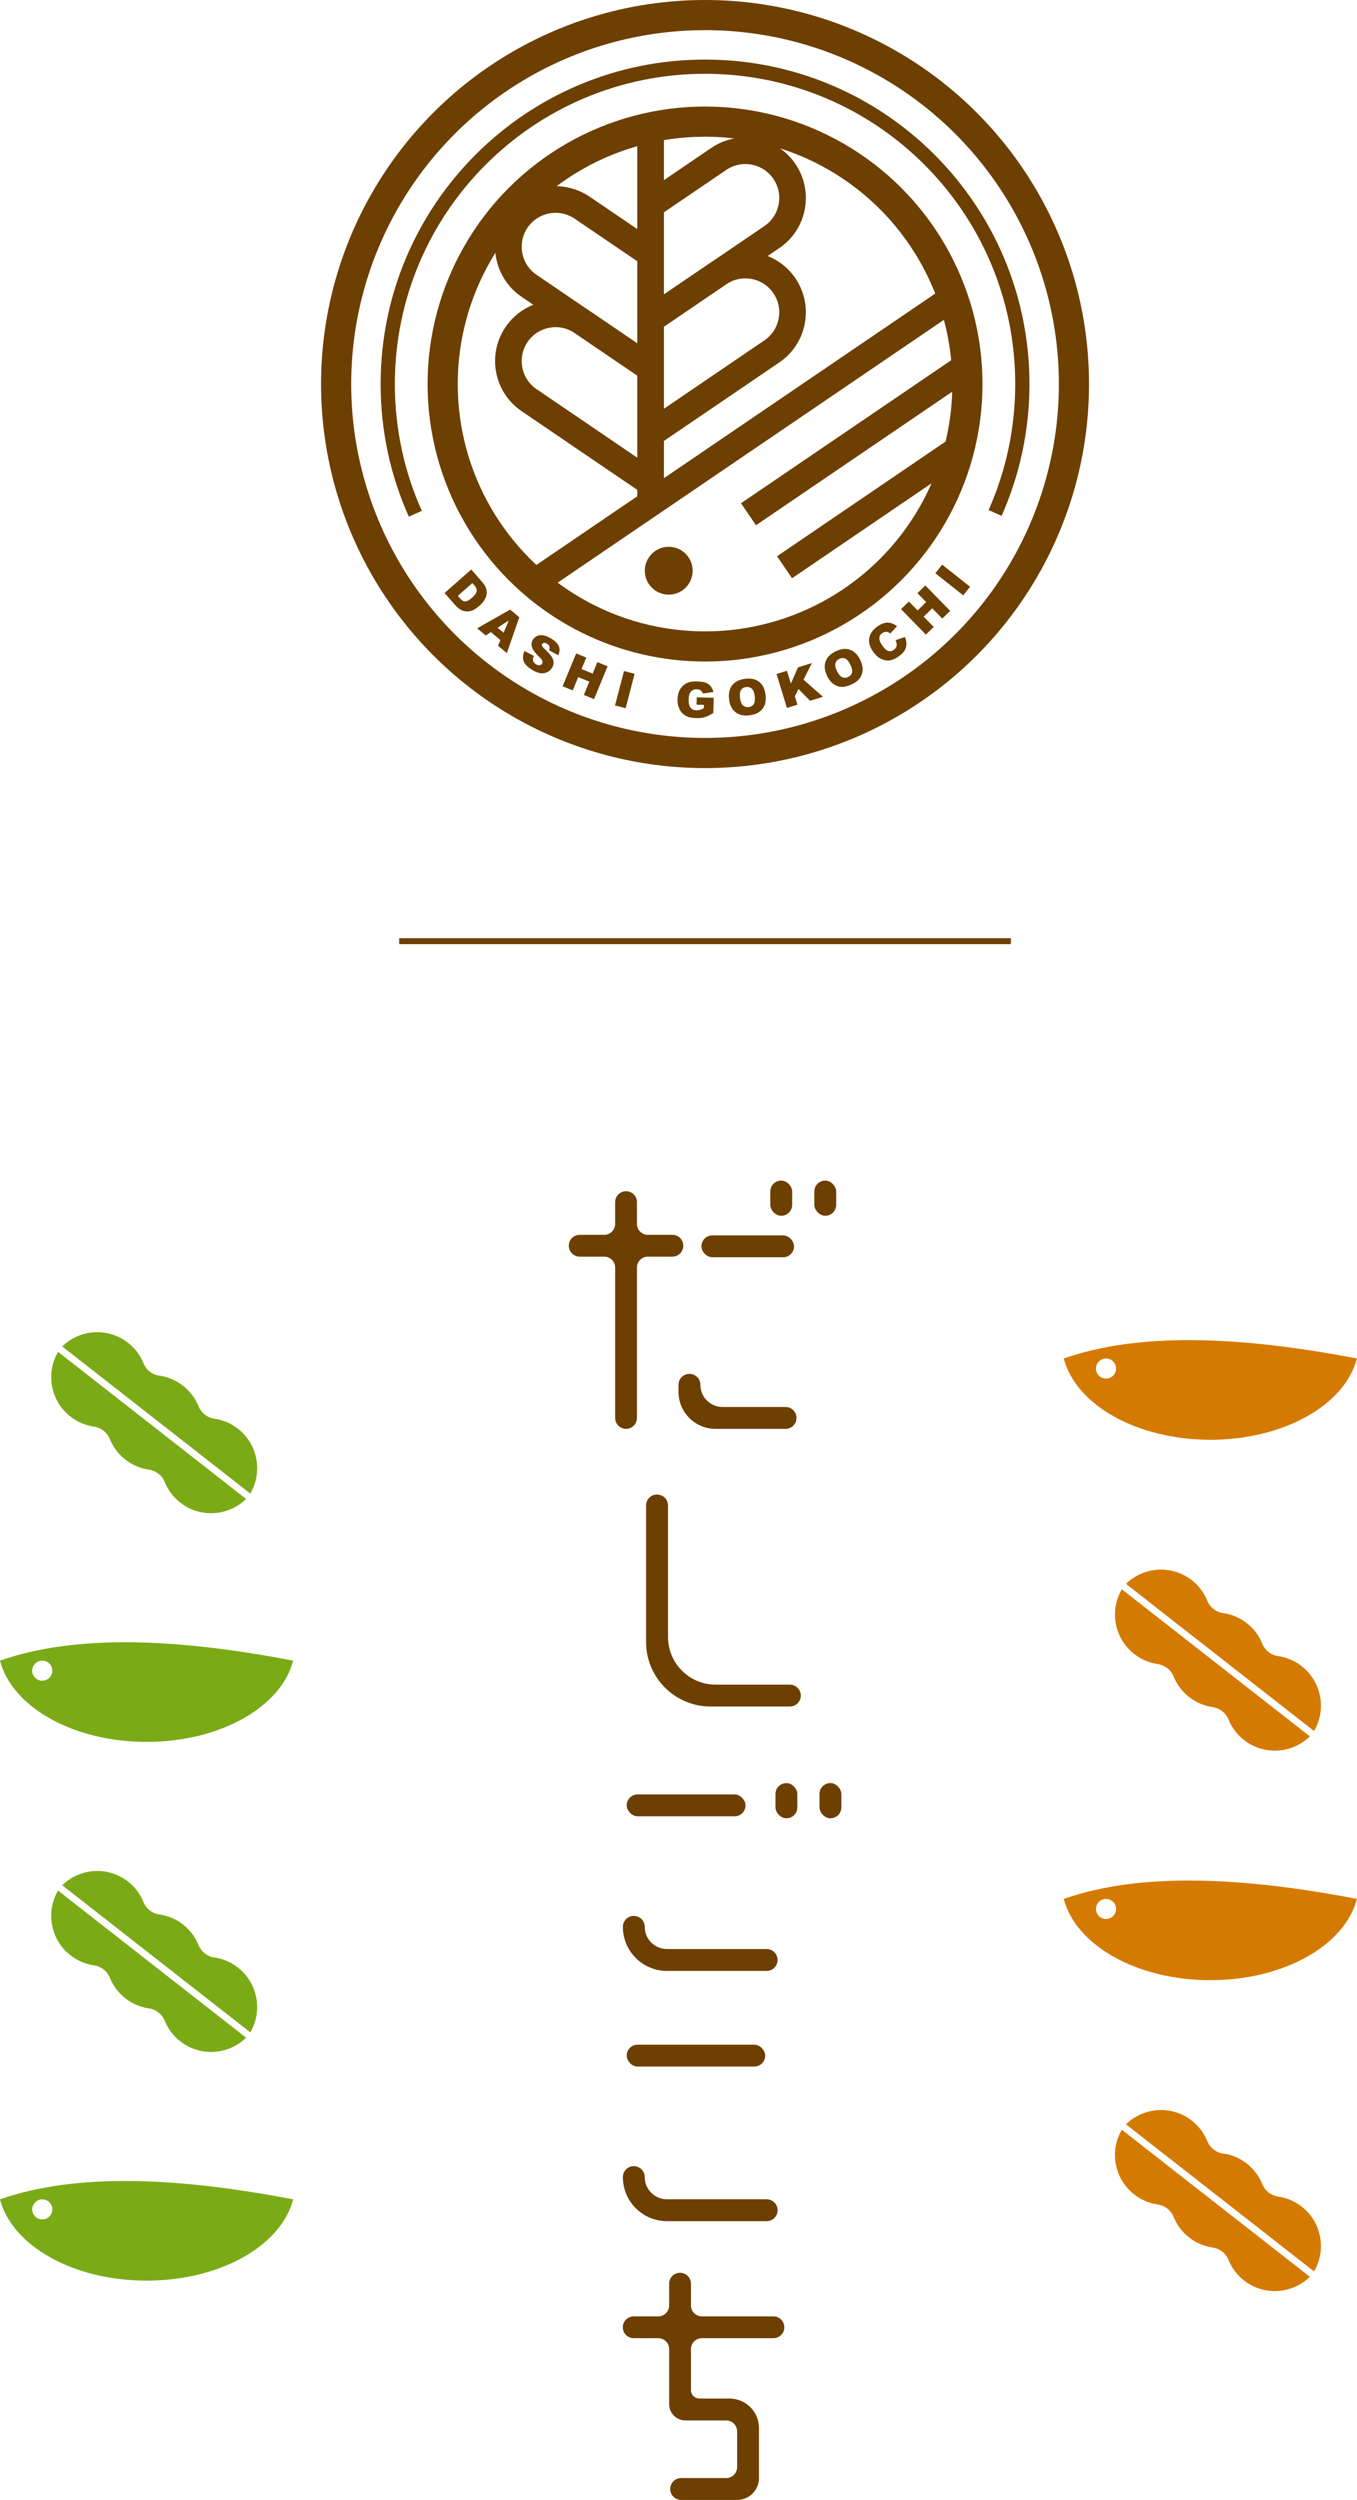
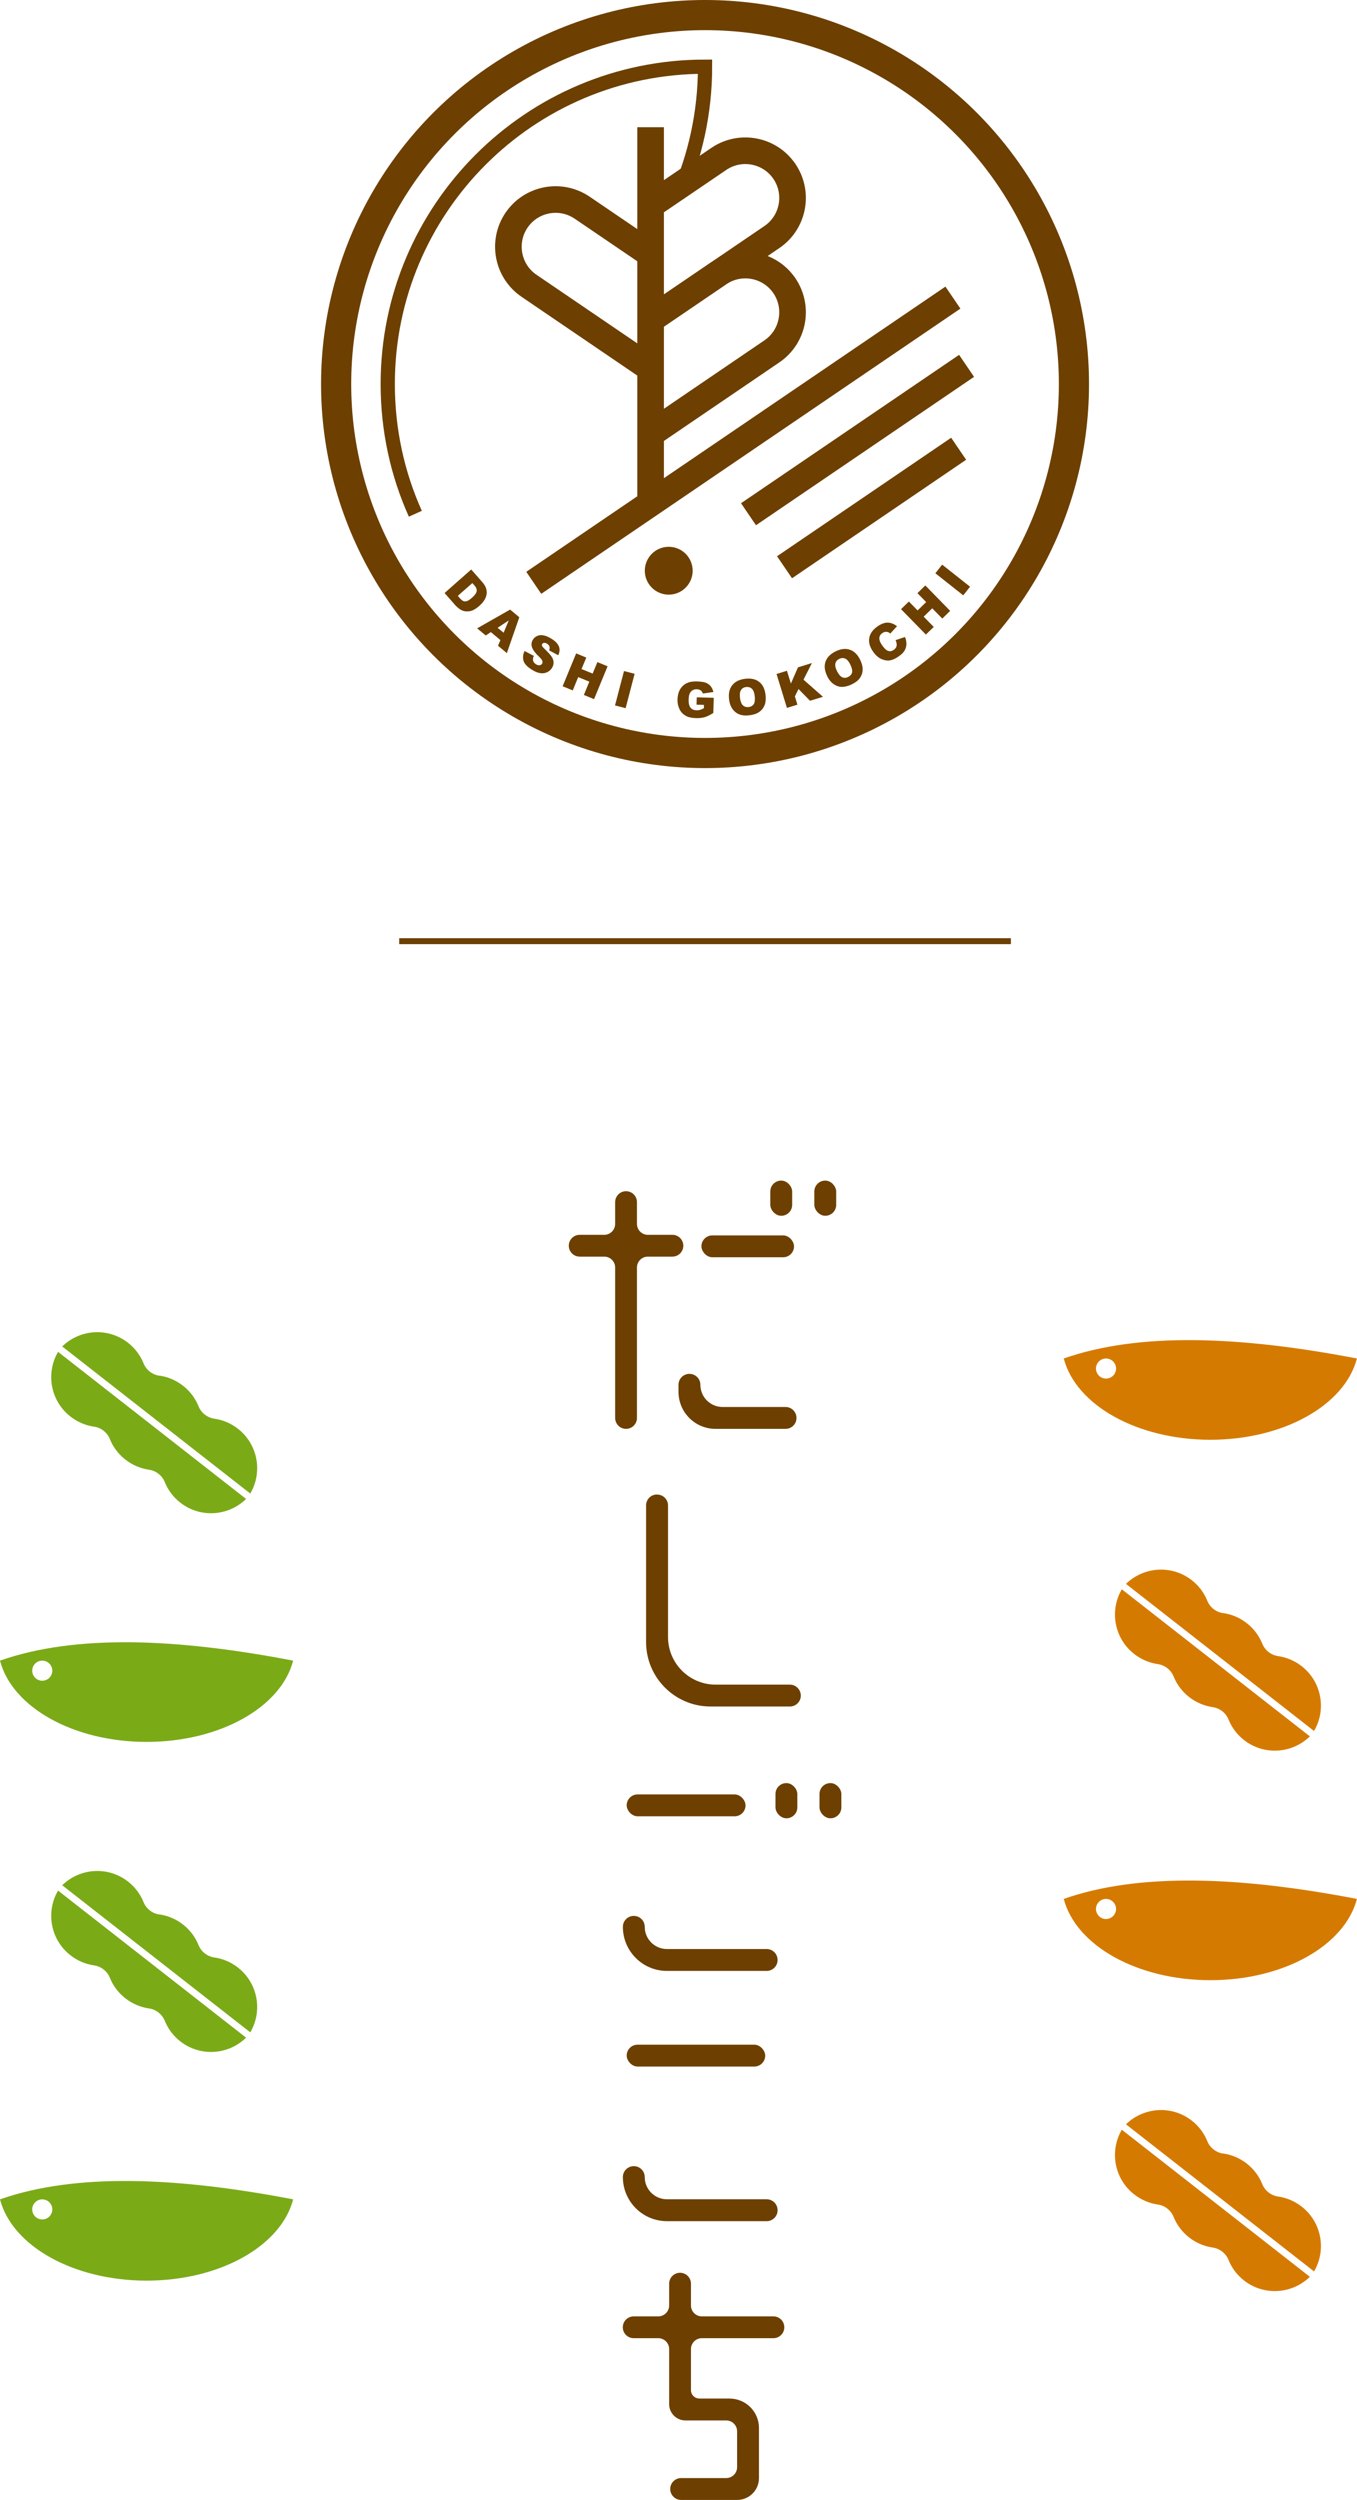
<svg xmlns="http://www.w3.org/2000/svg" viewBox="0 0 191.72 353.13">
  <defs>
    <style>.cls-1{fill:#d57a00;}.cls-2{fill:#6d3f00;}.cls-3{fill:#7baa17;}.cls-4{stroke-width:.84px;}.cls-4,.cls-5,.cls-6,.cls-7{fill:none;stroke:#6d3f00;stroke-miterlimit:10;}.cls-8{mix-blend-mode:multiply;}.cls-5{stroke-width:3.76px;}.cls-6{stroke-width:2.01px;}.cls-7{stroke-width:4.26px;}.cls-9{isolation:isolate;}</style>
  </defs>
  <g class="cls-9">
    <g id="_レイヤー_2">
      <g id="base">
        <g>
          <g class="cls-8">
            <g>
              <path class="cls-2" d="M66.57,80.44l1.52,1.73c.3,.34,.5,.66,.59,.95,.09,.29,.11,.58,.06,.87-.05,.29-.17,.57-.34,.83-.17,.26-.39,.51-.65,.74-.4,.35-.75,.58-1.06,.69s-.6,.14-.89,.11c-.29-.03-.55-.12-.76-.26-.29-.19-.53-.4-.71-.6l-1.52-1.73,3.76-3.32Zm.17,1.92l-2.06,1.81,.25,.29c.21,.24,.39,.39,.54,.45,.14,.06,.31,.05,.5,0,.19-.06,.43-.22,.73-.49,.4-.35,.61-.66,.65-.92,.03-.26-.08-.54-.35-.84l-.26-.29Z" />
              <path class="cls-2" d="M70.7,90.42l-1.35-1.13-.72,.48-1.22-1.01,4.66-2.65,1.3,1.08-1.76,5.07-1.25-1.04,.34-.8Zm.45-1.04l.73-1.74-1.58,1.04,.85,.7Z" />
              <path class="cls-2" d="M74.11,91.96l1.31,.69c-.1,.22-.14,.41-.12,.57,.03,.26,.17,.46,.43,.62,.19,.11,.36,.16,.52,.13,.16-.03,.27-.1,.34-.22,.07-.11,.08-.24,.03-.39-.04-.15-.22-.37-.53-.66-.5-.48-.81-.91-.93-1.28-.12-.37-.08-.72,.13-1.06,.13-.22,.32-.39,.57-.51,.25-.12,.53-.16,.86-.11,.32,.04,.71,.2,1.16,.47,.55,.33,.9,.69,1.07,1.07,.16,.38,.14,.81-.08,1.28l-1.29-.69c.08-.21,.1-.4,.05-.55s-.17-.29-.36-.4c-.15-.09-.29-.13-.41-.11-.12,.02-.21,.07-.26,.17-.04,.07-.05,.15-.02,.24,.03,.09,.14,.24,.35,.43,.5,.48,.84,.85,1.02,1.13s.26,.55,.26,.81-.07,.5-.21,.74c-.17,.28-.4,.48-.69,.62-.29,.14-.61,.19-.96,.14s-.73-.19-1.14-.45c-.73-.44-1.15-.89-1.26-1.34s-.05-.91,.17-1.36Z" />
              <path class="cls-2" d="M81.4,92.3l1.43,.59-.67,1.62,1.57,.64,.67-1.62,1.44,.59-1.91,4.64-1.44-.59,.77-1.88-1.57-.64-.77,1.88-1.43-.59,1.91-4.64Z" />
              <path class="cls-2" d="M88.16,94.79l1.5,.39-1.27,4.86-1.5-.39,1.27-4.86Z" />
              <path class="cls-2" d="M98.41,99.54l.03-1.04,2.4,.07-.06,2.14c-.47,.3-.88,.5-1.23,.6-.36,.1-.78,.15-1.26,.13-.6-.02-1.08-.13-1.45-.35s-.65-.52-.85-.93c-.19-.41-.29-.87-.27-1.39,.02-.55,.14-1.02,.38-1.42,.24-.4,.58-.7,1.02-.89,.34-.15,.8-.22,1.38-.2,.55,.02,.97,.08,1.24,.19,.27,.11,.5,.27,.67,.49s.3,.49,.39,.81l-1.5,.22c-.06-.19-.16-.34-.3-.44-.14-.1-.33-.16-.56-.17-.34,0-.61,.1-.82,.33s-.32,.6-.33,1.11c-.02,.54,.08,.93,.27,1.17,.2,.24,.48,.36,.84,.37,.17,0,.34-.02,.5-.06,.16-.05,.34-.13,.55-.24v-.47s-1.02-.03-1.02-.03Z" />
              <path class="cls-2" d="M103.01,98.81c-.11-.81,.03-1.47,.42-1.99,.39-.51,.99-.82,1.8-.93,.83-.11,1.5,.03,2,.41,.51,.38,.81,.98,.92,1.78,.08,.58,.04,1.07-.1,1.47-.15,.4-.39,.73-.73,.98-.34,.26-.79,.42-1.34,.5-.56,.08-1.04,.05-1.43-.08-.39-.13-.73-.37-1.01-.73-.28-.36-.46-.83-.54-1.41Zm1.54-.2c.07,.5,.21,.85,.42,1.04,.22,.19,.49,.27,.81,.23,.33-.04,.57-.19,.72-.43,.15-.24,.19-.64,.12-1.19-.06-.47-.2-.8-.42-.99-.22-.19-.49-.26-.81-.22-.31,.04-.54,.18-.7,.43-.16,.24-.2,.62-.14,1.13Z" />
              <path class="cls-2" d="M109.7,95.21l1.48-.46,.56,1.81,1-2.29,1.97-.61-1.19,2.35,2.75,2.42-1.83,.56-1.62-1.66-.52,1.04,.36,1.17-1.48,.46-1.47-4.8Z" />
              <path class="cls-2" d="M116.86,95.49c-.36-.74-.44-1.41-.23-2.02,.21-.61,.68-1.09,1.41-1.45,.75-.37,1.43-.45,2.03-.24,.6,.2,1.08,.67,1.44,1.39,.26,.53,.38,1,.37,1.43-.01,.42-.14,.81-.38,1.16-.24,.35-.62,.65-1.12,.89-.51,.25-.97,.37-1.38,.38s-.81-.12-1.19-.37c-.38-.25-.7-.64-.95-1.16Zm1.4-.68c.22,.45,.47,.74,.73,.86,.27,.12,.55,.1,.84-.04,.3-.15,.48-.36,.55-.63,.07-.27-.02-.66-.27-1.17-.21-.42-.44-.69-.71-.8s-.55-.1-.84,.05c-.28,.14-.46,.35-.53,.63-.07,.28,0,.65,.23,1.11Z" />
              <path class="cls-2" d="M126.51,90.43l1.35-.45c.15,.36,.21,.71,.2,1.03-.01,.32-.1,.62-.26,.89-.16,.27-.43,.54-.8,.8-.45,.32-.86,.51-1.23,.58s-.78,.01-1.21-.17-.83-.53-1.19-1.03c-.48-.68-.67-1.33-.56-1.95,.1-.62,.49-1.16,1.14-1.63,.52-.36,1-.55,1.44-.55s.89,.17,1.34,.5l-.94,1.04c-.13-.1-.23-.16-.32-.19-.14-.05-.28-.06-.42-.04-.14,.02-.27,.08-.4,.17-.29,.2-.43,.47-.41,.81,0,.25,.14,.56,.4,.93,.32,.45,.61,.72,.87,.79,.26,.07,.51,.02,.76-.16,.24-.17,.38-.37,.41-.59s-.02-.49-.15-.78Z" />
              <path class="cls-2" d="M127.3,86.05l1.11-1.08,1.23,1.26,1.21-1.18-1.23-1.26,1.11-1.09,3.51,3.59-1.11,1.09-1.42-1.45-1.21,1.18,1.42,1.45-1.11,1.08-3.51-3.59Z" />
              <path class="cls-2" d="M132.15,80.98l.96-1.22,3.94,3.12-.96,1.22-3.94-3.12Z" />
            </g>
            <g>
              <g>
                <circle class="cls-7" cx="99.61" cy="54.25" r="52.12" />
-                 <circle class="cls-7" cx="99.61" cy="54.25" r="37.07" />
                <line class="cls-5" x1="91.92" y1="17.97" x2="91.92" y2="71.1" />
                <circle class="cls-2" cx="94.48" cy="80.62" r="3.38" />
                <g>
                  <path class="cls-5" d="M91.93,28.99l9.62-6.54c3.05-2.07,7.2-1.28,9.27,1.76h0c2.07,3.05,1.28,7.2-1.76,9.27l-17.18,11.69" />
                  <path class="cls-5" d="M91.93,45.14l9.62-6.54c3.05-2.07,7.2-1.28,9.27,1.76h0c2.07,3.05,1.28,7.2-1.76,9.27l-17.18,11.69" />
                </g>
                <line class="cls-5" x1="75.41" y1="82.33" x2="134.63" y2="42.04" />
                <line class="cls-5" x1="105.75" y1="72.64" x2="136.56" y2="51.68" />
                <line class="cls-5" x1="110.84" y1="80.13" x2="135.44" y2="63.39" />
                <g>
                  <path class="cls-5" d="M91.87,35.88l-9.62-6.54c-3.05-2.07-7.2-1.28-9.27,1.76h0c-2.07,3.05-1.28,7.2,1.76,9.27l17.18,11.69" />
-                   <path class="cls-5" d="M91.87,52.03l-9.62-6.54c-3.05-2.07-7.2-1.28-9.27,1.76h0c-2.07,3.05-1.28,7.2,1.76,9.27l17.18,11.69" />
                </g>
              </g>
-               <path class="cls-6" d="M58.68,72.57c-2.51-5.59-3.9-11.79-3.9-18.32,0-24.76,20.07-44.83,44.83-44.83s44.83,20.07,44.83,44.83c0,6.48-1.38,12.64-3.85,18.21" />
+               <path class="cls-6" d="M58.68,72.57c-2.51-5.59-3.9-11.79-3.9-18.32,0-24.76,20.07-44.83,44.83-44.83c0,6.48-1.38,12.64-3.85,18.21" />
            </g>
          </g>
          <g class="cls-8">
            <path class="cls-2" d="M89.54,305.99h0c-.85,0-1.54,.69-1.54,1.54h0c0,3.44,2.79,6.23,6.23,6.23h14.09c.85,0,1.54-.69,1.54-1.54h0c0-.86-.69-1.55-1.54-1.55h-14.09c-1.73,0-3.14-1.4-3.14-3.14h0c0-.85-.69-1.54-1.54-1.54Z" />
            <rect class="cls-2" x="88.54" y="288.83" width="19.57" height="3.09" rx="1.54" ry="1.54" />
            <path class="cls-2" d="M89.54,270.64h0c-.85,0-1.54,.69-1.54,1.54h0c0,3.44,2.79,6.23,6.23,6.23h14.09c.85,0,1.54-.69,1.54-1.54h0c0-.86-.69-1.55-1.54-1.55h-14.09c-1.73,0-3.14-1.4-3.14-3.14h0c0-.85-.69-1.54-1.54-1.54Z" />
            <rect class="cls-2" x="88.54" y="253.48" width="16.79" height="3.09" rx="1.54" ry="1.54" />
            <path class="cls-2" d="M97.4,194.07h0c-.85,0-1.54,.69-1.54,1.54v1c0,2.89,2.34,5.23,5.23,5.23h9.9c.85,0,1.54-.69,1.54-1.54h0c0-.85-.69-1.55-1.54-1.55h-8.9c-1.73,0-3.14-1.4-3.14-3.14h0c0-.85-.69-1.54-1.54-1.54Z" />
            <path class="cls-2" d="M89.99,200.3v-21.25c0-.85,.69-1.54,1.54-1.54h3.47c.85,0,1.54-.69,1.54-1.54h0c0-.85-.69-1.54-1.54-1.54h-3.47c-.85,0-1.54-.69-1.54-1.54v-3.08c0-.85-.69-1.54-1.54-1.54h0c-.85,0-1.54,.69-1.54,1.54v3.08c0,.85-.69,1.54-1.54,1.54h-3.47c-.85,0-1.54,.69-1.54,1.54h0c0,.85,.69,1.54,1.54,1.54h3.47c.85,0,1.54,.69,1.54,1.54v21.25c0,.85,.69,1.54,1.54,1.54h0c.85,0,1.54-.69,1.54-1.54Z" />
            <rect class="cls-2" x="99.1" y="174.51" width="13.08" height="3.09" rx="1.54" ry="1.54" />
            <rect class="cls-2" x="108.83" y="166.77" width="3.09" height="4.97" rx="1.54" ry="1.54" />
            <rect class="cls-2" x="115.05" y="166.77" width="3.09" height="4.97" rx="1.54" ry="1.54" />
            <rect class="cls-2" x="109.56" y="251.88" width="3.09" height="4.97" rx="1.54" ry="1.54" />
            <rect class="cls-2" x="115.78" y="251.88" width="3.09" height="4.97" rx="1.54" ry="1.54" />
            <path class="cls-2" d="M98.79,338.81c-.65,0-1.17-.53-1.17-1.17v-5.81c0-.85,.69-1.54,1.54-1.54h10.11c.85,0,1.54-.69,1.54-1.54h0c0-.85-.69-1.54-1.54-1.54h-10.11c-.85,0-1.54-.69-1.54-1.54v-3.08c0-.85-.69-1.54-1.54-1.54h0c-.85,0-1.54,.69-1.54,1.54v3.08c0,.85-.69,1.54-1.54,1.54h-3.47c-.85,0-1.54,.69-1.54,1.54h0c0,.85,.69,1.54,1.54,1.54h3.47c.85,0,1.54,.69,1.54,1.54v7.78c0,1.27,1.03,2.3,2.3,2.3h1.14s4.62,0,4.62,0c.85,0,1.54,.69,1.54,1.54v5.06c0,.85-.69,1.54-1.54,1.54h-6.37c-.85,0-1.54,.69-1.54,1.54h0c0,.85,.69,1.55,1.54,1.55h7.91c1.71,0,3.09-1.38,3.09-3.09h0v-7.07c0-2.3-1.86-4.16-4.16-4.16h-4.26Z" />
            <path class="cls-2" d="M92.82,211.11h0c-.85,0-1.54,.69-1.54,1.54v19.3c0,5.03,4.08,9.11,9.11,9.11h11.21c.85,0,1.54-.69,1.54-1.54h0c0-.85-.69-1.55-1.54-1.55h-10.49c-3.72,0-6.73-3.01-6.73-6.73v-18.58c0-.85-.69-1.54-1.54-1.54Z" />
          </g>
          <line class="cls-4" x1="56.4" y1="132.95" x2="142.82" y2="132.95" />
          <g class="cls-8">
            <path class="cls-1" d="M150.29,191.9c1.72,6.6,10.39,11.48,20.71,11.48s18.99-4.87,20.71-11.48c-16.44-3.16-30.74-3.75-41.42,0Zm5.97,2.84c-.78,0-1.42-.64-1.42-1.42s.64-1.42,1.42-1.42,1.42,.64,1.42,1.42-.64,1.42-1.42,1.42Z" />
            <path class="cls-1" d="M150.29,268.24c1.72,6.6,10.39,11.48,20.71,11.48s18.99-4.87,20.71-11.48c-16.44-3.16-30.74-3.75-41.42,0Zm5.97,2.84c-.78,0-1.42-.64-1.42-1.42s.64-1.42,1.42-1.42,1.42,.64,1.42,1.42-.64,1.42-1.42,1.42Z" />
            <g>
              <path class="cls-1" d="M172.8,227.87c-.99-.14-1.86-.82-2.23-1.75-.45-1.11-1.18-2.11-2.19-2.9-2.83-2.21-6.8-1.92-9.3,.52l26.57,20.78c1.77-3.01,1.09-6.94-1.74-9.15-1.01-.79-2.16-1.26-3.34-1.43-.99-.14-1.86-.82-2.23-1.75-.45-1.11-1.18-2.11-2.19-2.9-1.01-.79-2.16-1.26-3.34-1.43Z" />
              <path class="cls-1" d="M158.5,224.49c-1.77,3.01-1.09,6.94,1.74,9.15,1.01,.79,2.16,1.26,3.34,1.43,.99,.14,1.86,.82,2.23,1.75,.45,1.11,1.18,2.11,2.19,2.9,1.01,.79,2.16,1.26,3.34,1.43,.99,.14,1.86,.82,2.23,1.75,.45,1.11,1.18,2.11,2.19,2.9,2.83,2.21,6.8,1.92,9.3-.52l-26.57-20.78Z" />
            </g>
            <g>
              <path class="cls-1" d="M172.8,304.21c-.99-.14-1.86-.82-2.23-1.75-.45-1.11-1.18-2.11-2.19-2.9-2.83-2.21-6.8-1.92-9.3,.52l26.57,20.78c1.77-3.01,1.09-6.94-1.74-9.15-1.01-.79-2.16-1.26-3.34-1.43-.99-.14-1.86-.82-2.23-1.75-.45-1.11-1.18-2.11-2.19-2.9-1.01-.79-2.16-1.26-3.34-1.43Z" />
              <path class="cls-1" d="M158.5,300.83c-1.77,3.01-1.09,6.94,1.74,9.15,1.01,.79,2.16,1.26,3.34,1.43,.99,.14,1.86,.82,2.23,1.75,.45,1.11,1.18,2.11,2.19,2.9,1.01,.79,2.16,1.26,3.34,1.43,.99,.14,1.86,.82,2.23,1.75,.45,1.11,1.18,2.11,2.19,2.9,2.83,2.21,6.8,1.92,9.3-.52l-26.57-20.78Z" />
            </g>
          </g>
          <g>
            <path class="cls-3" d="M0,234.58c1.72,6.6,10.39,11.48,20.71,11.48s18.99-4.87,20.71-11.48c-16.44-3.16-30.74-3.75-41.42,0Zm5.97,2.84c-.78,0-1.42-.64-1.42-1.42s.64-1.42,1.42-1.42,1.42,.64,1.42,1.42-.64,1.42-1.42,1.42Z" />
            <path class="cls-3" d="M0,310.68c1.72,6.6,10.39,11.48,20.71,11.48s18.99-4.87,20.71-11.48c-16.44-3.16-30.74-3.75-41.42,0Zm5.97,2.84c-.78,0-1.42-.64-1.42-1.42s.64-1.42,1.42-1.42,1.42,.64,1.42,1.42-.64,1.42-1.42,1.42Z" />
            <g>
              <path class="cls-3" d="M22.51,270.44c-.99-.14-1.86-.82-2.23-1.75-.45-1.11-1.18-2.11-2.19-2.9-2.83-2.21-6.8-1.92-9.3,.52l26.57,20.78c1.77-3.01,1.09-6.94-1.74-9.15-1.01-.79-2.16-1.26-3.34-1.43-.99-.14-1.86-.82-2.23-1.75-.45-1.11-1.18-2.11-2.19-2.9-1.01-.79-2.16-1.26-3.34-1.43Z" />
              <path class="cls-3" d="M8.21,267.05c-1.77,3.01-1.09,6.94,1.74,9.15,1.01,.79,2.16,1.26,3.34,1.43,.99,.14,1.86,.82,2.23,1.75,.45,1.11,1.18,2.11,2.19,2.9,1.01,.79,2.16,1.26,3.34,1.43,.99,.14,1.86,.82,2.23,1.75,.45,1.11,1.18,2.11,2.19,2.9,2.83,2.21,6.8,1.92,9.3-.52l-26.57-20.78Z" />
            </g>
            <g>
              <path class="cls-3" d="M22.51,194.33c-.99-.14-1.86-.82-2.23-1.75-.45-1.11-1.18-2.11-2.19-2.9-2.83-2.21-6.8-1.92-9.3,.52l26.57,20.78c1.77-3.01,1.09-6.94-1.74-9.15-1.01-.79-2.16-1.26-3.34-1.43-.99-.14-1.86-.82-2.23-1.75-.45-1.11-1.18-2.11-2.19-2.9-1.01-.79-2.16-1.26-3.34-1.43Z" />
              <path class="cls-3" d="M8.21,190.95c-1.77,3.01-1.09,6.94,1.74,9.15,1.01,.79,2.16,1.26,3.34,1.43,.99,.14,1.86,.82,2.23,1.75,.45,1.11,1.18,2.11,2.19,2.9s2.16,1.26,3.34,1.43c.99,.14,1.86,.82,2.23,1.75,.45,1.11,1.18,2.11,2.19,2.9,2.83,2.21,6.8,1.92,9.3-.52l-26.57-20.78Z" />
            </g>
          </g>
        </g>
      </g>
    </g>
  </g>
</svg>